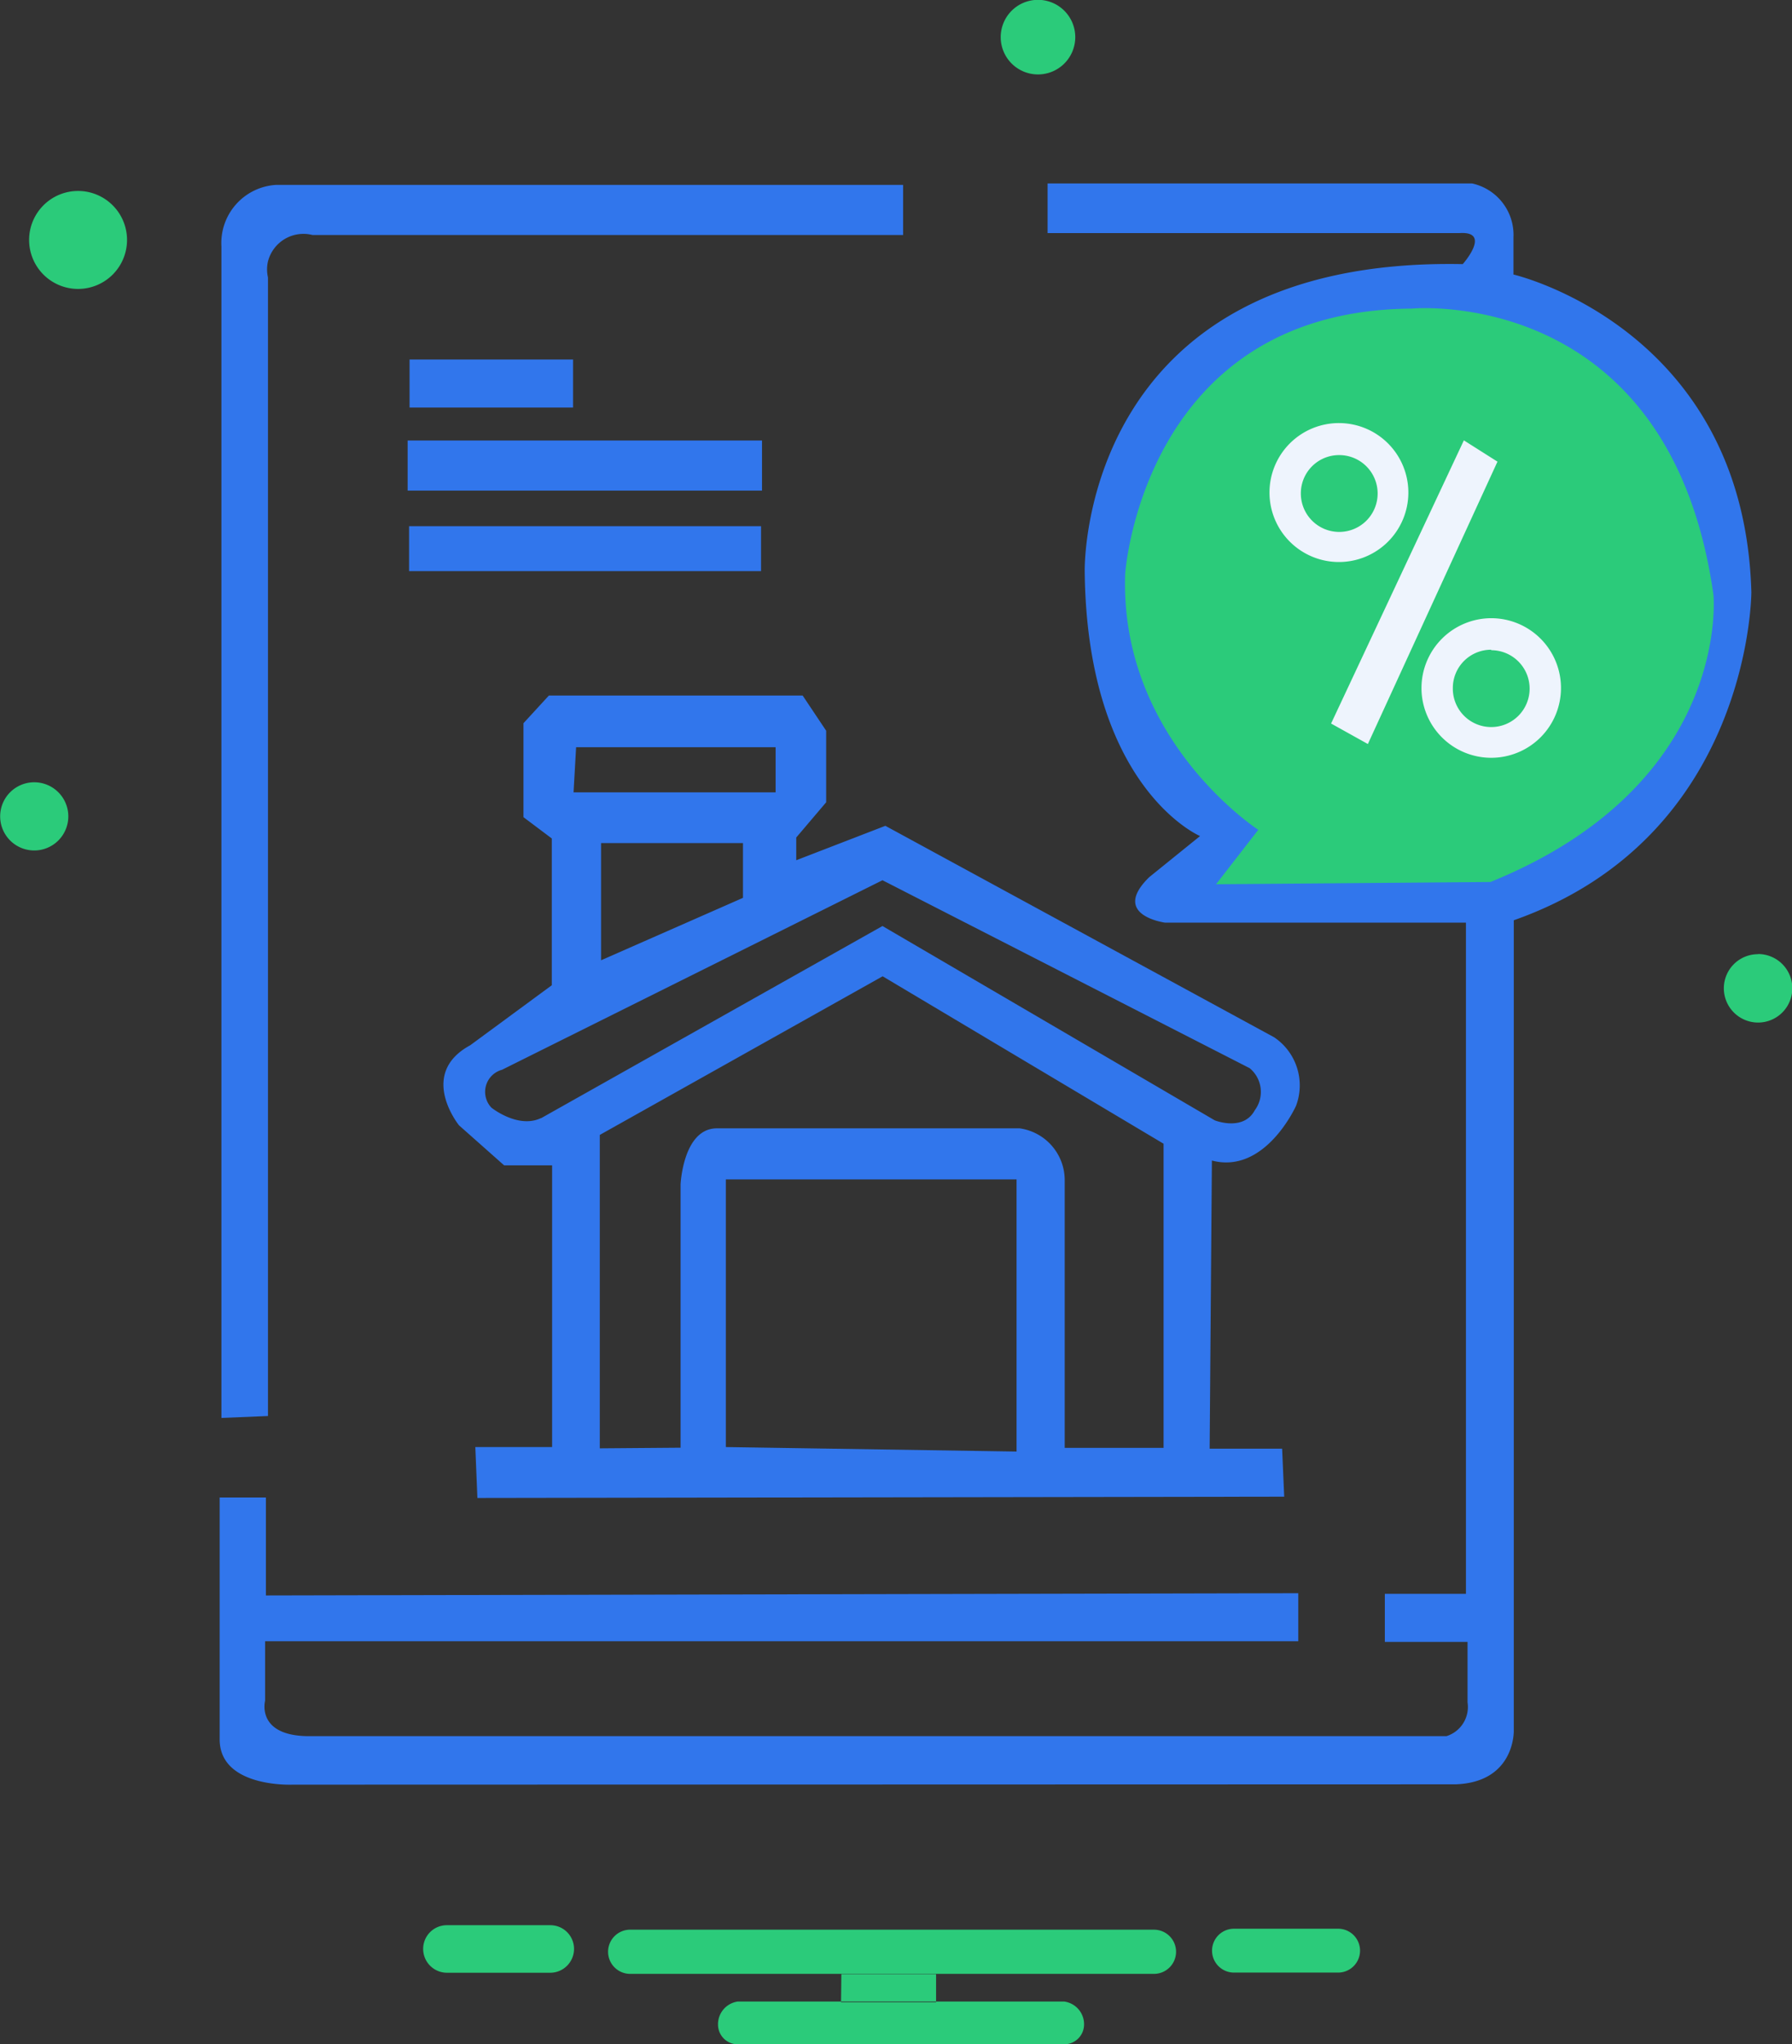
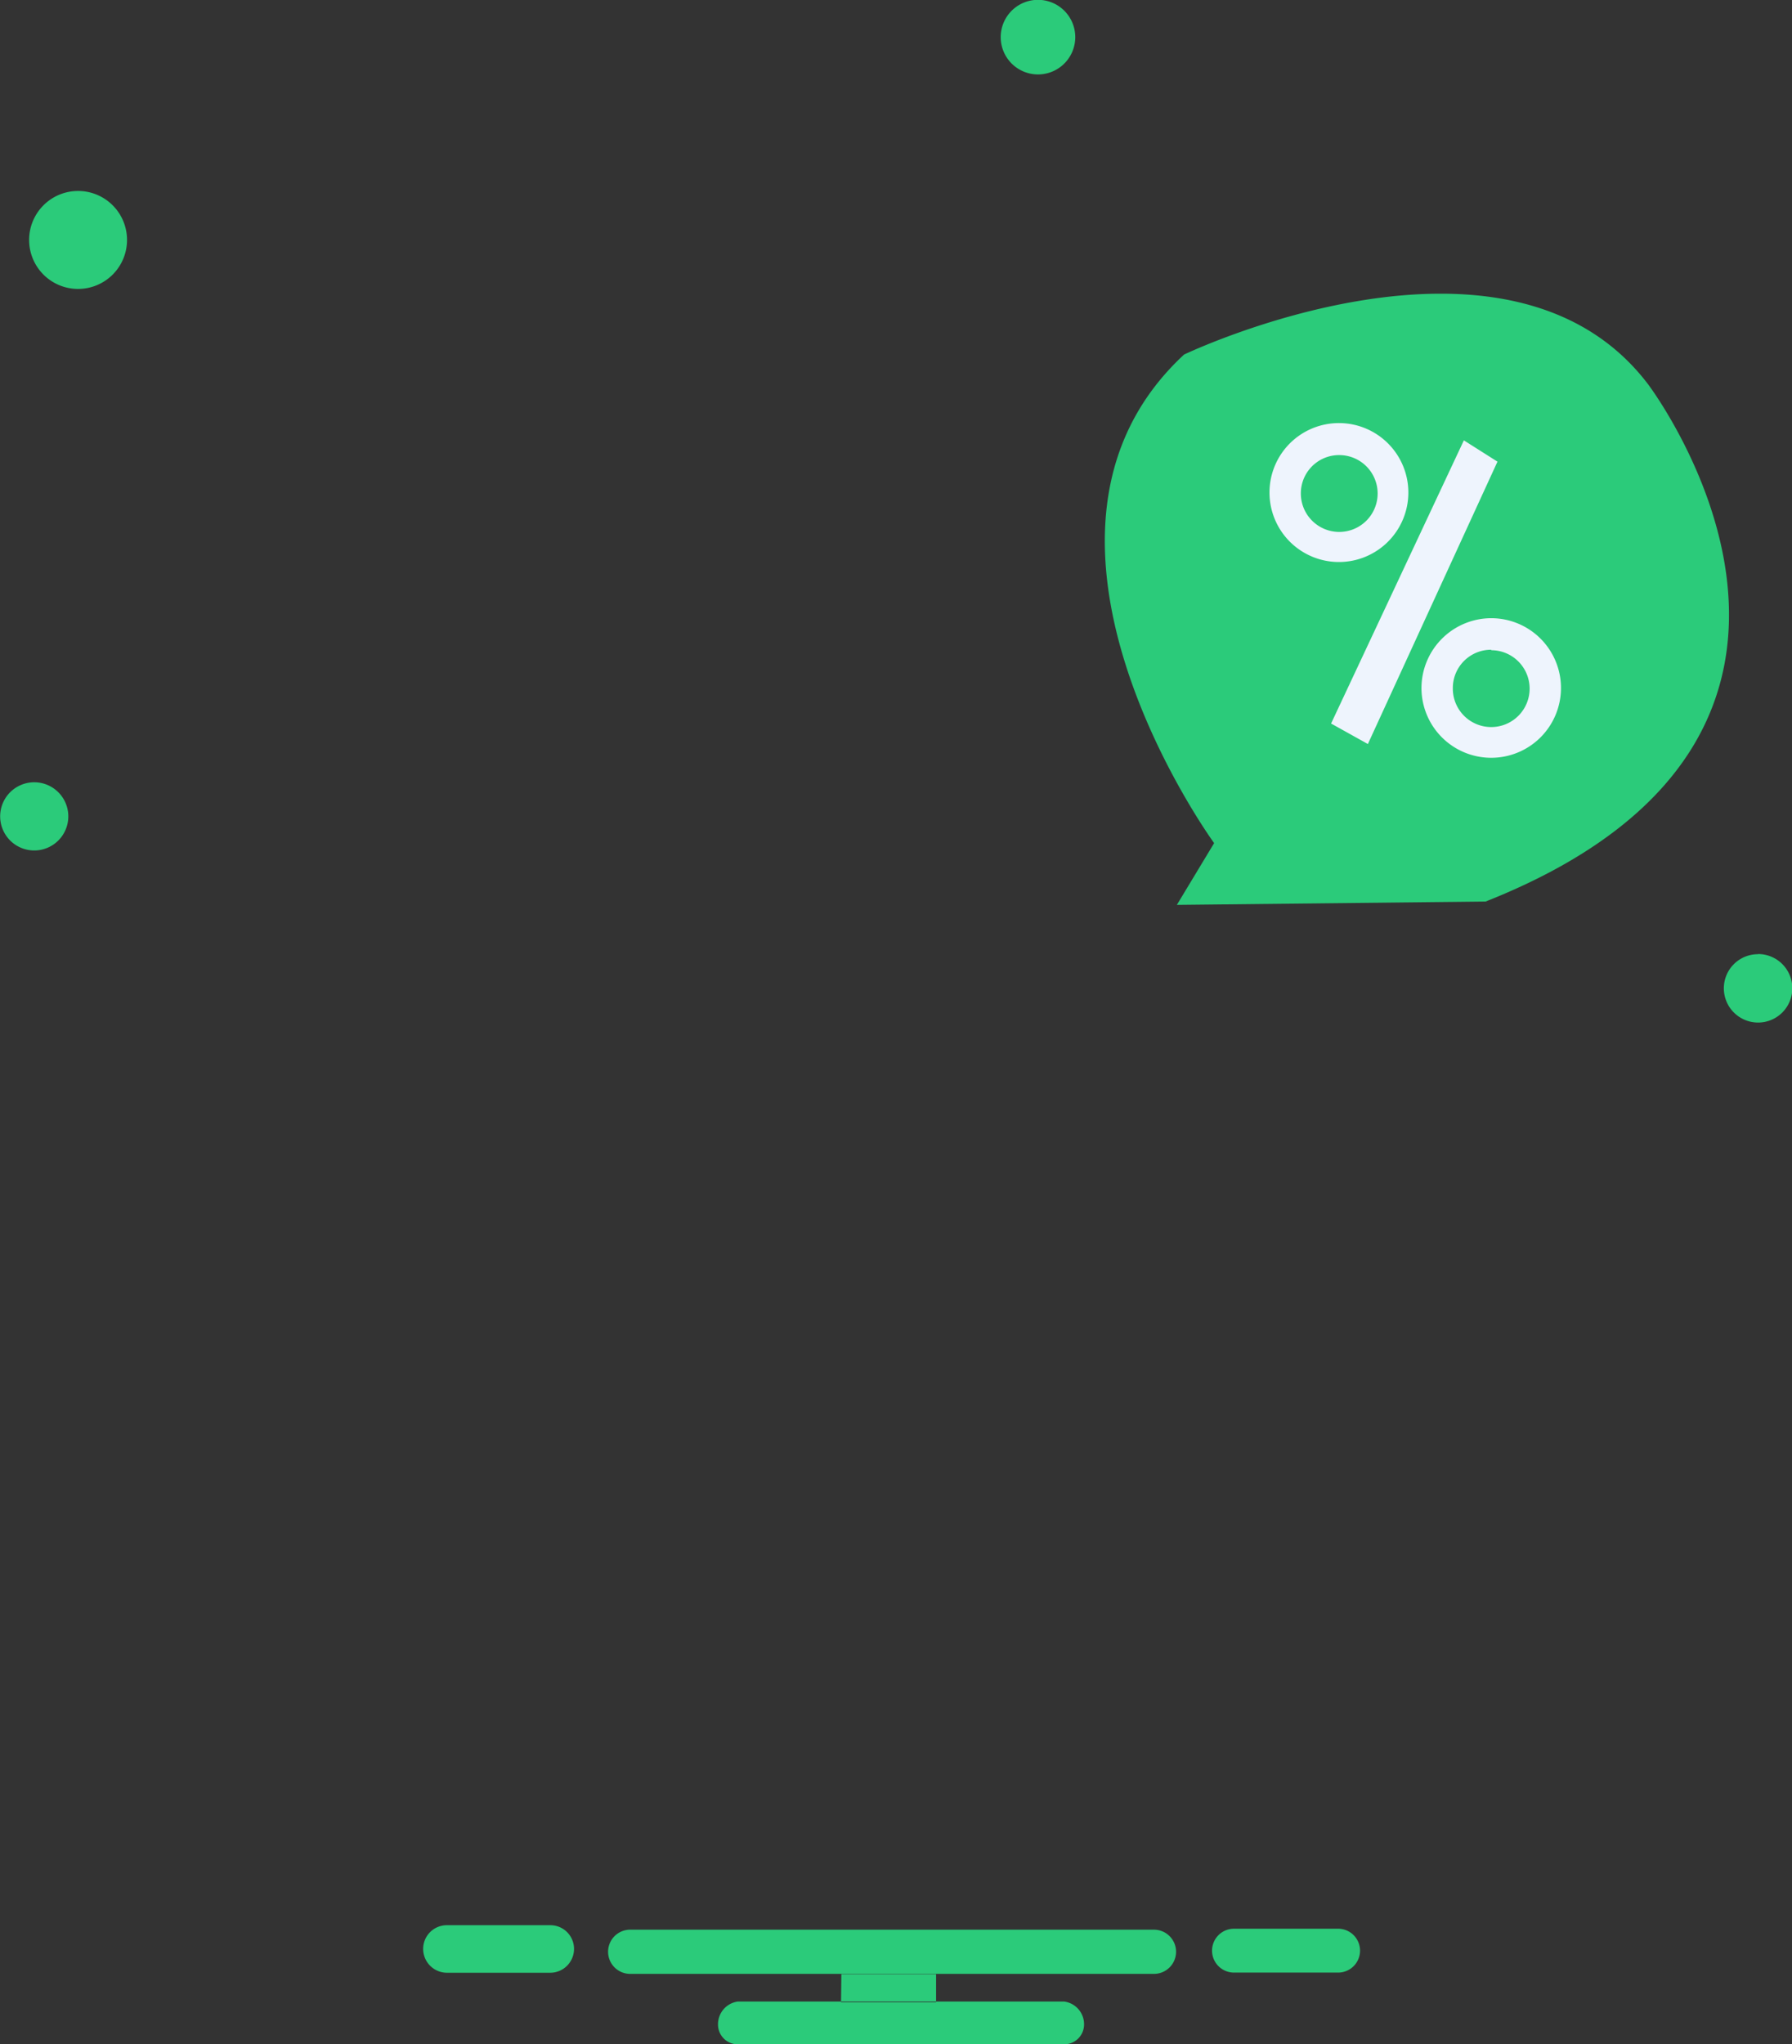
<svg xmlns="http://www.w3.org/2000/svg" id="_5" data-name=" 5" viewBox="0 0 112.01 127.71">
  <rect x="0" y="0" width="112.01" height="127.71" fill="#333333" stroke="none" />
  <defs>
    <style>.cls-1{fill:#2bcb7a;}.cls-1,.cls-2,.cls-3{fill-rule:evenodd;}.cls-2{fill:#3176ec;}.cls-3{fill:#eef4fd;}</style>
  </defs>
  <title>5</title>
-   <path id="Ellipse_10_copy_4" data-name="Ellipse 10 copy 4" class="cls-1" d="M73.55,56.54l2.33-3.86S61.85,33.43,74,22.16c0,0,20.23-9.68,29,1.85,0,0,16.53,21.76-10.15,32.32ZM27.92,120.28h6.47a1.48,1.48,0,0,1,1.48,1.48h0a1.49,1.49,0,0,1-1.48,1.49H27.92a1.49,1.49,0,0,1-1.48-1.49h0A1.48,1.48,0,0,1,27.92,120.28Zm11.49.28H72.12a1.38,1.38,0,0,1,1.38,1.38v0a1.38,1.38,0,0,1-1.38,1.38H39.41A1.38,1.38,0,0,1,38,122v0A1.38,1.38,0,0,1,39.41,120.56Zm37.71-.06H83.6A1.37,1.37,0,0,1,85,121.87h0a1.37,1.37,0,0,1-1.37,1.37H77.12a1.37,1.37,0,0,1-1.37-1.37h0a1.37,1.37,0,0,1,1.37-1.37Zm-31,4.55H66.51a1.43,1.43,0,0,1,1.24,1.44,1.24,1.24,0,0,1-1.24,1.23H46.1a1.23,1.23,0,0,1-1.23-1.23h0A1.43,1.43,0,0,1,46.1,125.05Zm6.46-1.71H58.5v1.75H52.56ZM4.88,11.94A3.06,3.06,0,1,1,1.81,15h0a3.06,3.06,0,0,1,3.06-3.06ZM64.87,0a2.33,2.33,0,1,1-2.33,2.33h0A2.33,2.33,0,0,1,64.87,0Zm45,59.61a2.14,2.14,0,1,1-2.13,2.14h0A2.13,2.13,0,0,1,109.87,59.62ZM2.12,48.88A2.13,2.13,0,1,1,0,51H0A2.13,2.13,0,0,1,2.12,48.88Z" transform="translate(0.01 -0.01)" />
-   <path id="_5-2" data-name=" 5-2" class="cls-2" d="M18.28,111.5s-4.56.21-4.56-2.83V93.56h2.89v6.12l64.53-.14v3H16.56v3.72s-.57,2.16,2.65,2.21l71.19,0a1.91,1.91,0,0,0,1.32-2.11v-3.78H86.55v-3h5.07V57.65H72.82s-3.44-.45-1-2.84L75,52.24s-7.07-3-7.21-16.54c0,0-.42-19.66,23.63-19.19,0,0,1.83-2.06-.19-1.94H65.47V11.47H92a3.29,3.29,0,0,1,2.59,3.38v2.31S109,20.49,109.46,37c0,0,0,15.27-14.85,20.5v50.63s.09,3.22-3.64,3.35ZM13.83,88.59V15.41a3.64,3.64,0,0,1,3.42-3.85H56.44v3.13H19.52a2.29,2.29,0,0,0-2.78,1.65,2.23,2.23,0,0,0,0,1V88.47Zm16,5-.13-3.18H34.5V72.81h-3l-2.82-2.5s-2.6-3.21.7-5l5.1-3.75V52.39l-1.77-1.33V45.19l1.59-1.73H50.16l1.47,2.2v4.47l-1.87,2.2v1.42l5.57-2.15,24.3,13.21A3.62,3.62,0,0,1,81,69.09s-1.92,4.3-5.26,3.42l-.14,18h4.53l.13,3ZM25.59,22.47H35.81v3H25.59Zm-.12,5.06H47.62v3.13H25.47Zm.09,5.35h22v2.81h-22ZM36,46.69H48.47v2.82H35.84ZM33.82,69.86l21.33-12L75.92,70s1.78.71,2.5-.63a1.92,1.92,0,0,0-.32-2.63L55.15,55,31.37,66.84a1.43,1.43,0,0,0-1,1.78,1.41,1.41,0,0,0,.34.59s1.66,1.33,3.09.65Zm8.71,20.59V74s.15-3.42,2.2-3.5h19a3.27,3.27,0,0,1,2.81,3.3V90.46h6.18v-19L55.16,61,37.48,70.91V90.49Zm2.83-16.76H63.53v17l-18.17-.28V73.69ZM37.56,60V52.68l8.87,0v3.42ZM76,55.25l2.64-3.4s-8.69-5.62-8.32-16c0,0,1.11-16.45,17.9-16.56,0,0,16.13-1.55,18.87,17.88,0,0,1.16,11.82-13.94,17.94Z" transform="translate(0.01 -0.01)" />
+   <path id="Ellipse_10_copy_4" data-name="Ellipse 10 copy 4" class="cls-1" d="M73.55,56.54l2.33-3.86S61.85,33.43,74,22.16c0,0,20.23-9.68,29,1.85,0,0,16.53,21.76-10.15,32.32ZM27.92,120.28h6.47a1.48,1.48,0,0,1,1.48,1.48h0a1.49,1.49,0,0,1-1.48,1.49H27.92a1.49,1.49,0,0,1-1.48-1.49h0A1.48,1.48,0,0,1,27.92,120.28Zm11.49.28H72.12a1.38,1.38,0,0,1,1.38,1.38v0a1.38,1.38,0,0,1-1.38,1.38H39.41A1.38,1.38,0,0,1,38,122v0A1.38,1.38,0,0,1,39.41,120.56Zm37.71-.06H83.6A1.37,1.37,0,0,1,85,121.87h0a1.37,1.37,0,0,1-1.37,1.37H77.12a1.37,1.37,0,0,1-1.37-1.37h0a1.37,1.37,0,0,1,1.37-1.37Zm-31,4.55H66.51a1.43,1.43,0,0,1,1.24,1.44,1.24,1.24,0,0,1-1.24,1.23H46.1a1.23,1.23,0,0,1-1.23-1.23h0A1.43,1.43,0,0,1,46.1,125.05Zm6.46-1.71H58.5v1.75H52.56ZM4.88,11.94A3.06,3.06,0,1,1,1.81,15a3.06,3.06,0,0,1,3.06-3.06ZM64.87,0a2.33,2.33,0,1,1-2.33,2.33h0A2.33,2.33,0,0,1,64.87,0Zm45,59.61a2.14,2.14,0,1,1-2.13,2.14h0A2.13,2.13,0,0,1,109.87,59.62ZM2.12,48.88A2.13,2.13,0,1,1,0,51H0A2.13,2.13,0,0,1,2.12,48.88Z" transform="translate(0.01 -0.01)" />
  <path id="_5_copy" data-name=" 5 copy" class="cls-3" d="M83.7,26.44a4.34,4.34,0,1,1-4.36,4.34A4.34,4.34,0,0,1,83.7,26.44Zm0,2a2.4,2.4,0,1,1-2.4,2.4,2.39,2.39,0,0,1,2.4-2.4ZM93.2,38.63A4.36,4.36,0,1,1,88.84,43h0a4.37,4.37,0,0,1,4.36-4.37h0Zm0,2A2.4,2.4,0,1,1,90.8,43a2.39,2.39,0,0,1,2.4-2.4h0ZM91.49,27.52l-8.3,17.69,2.3,1.28,8.1-17.64Z" transform="translate(0.01 -0.01)" />
</svg>